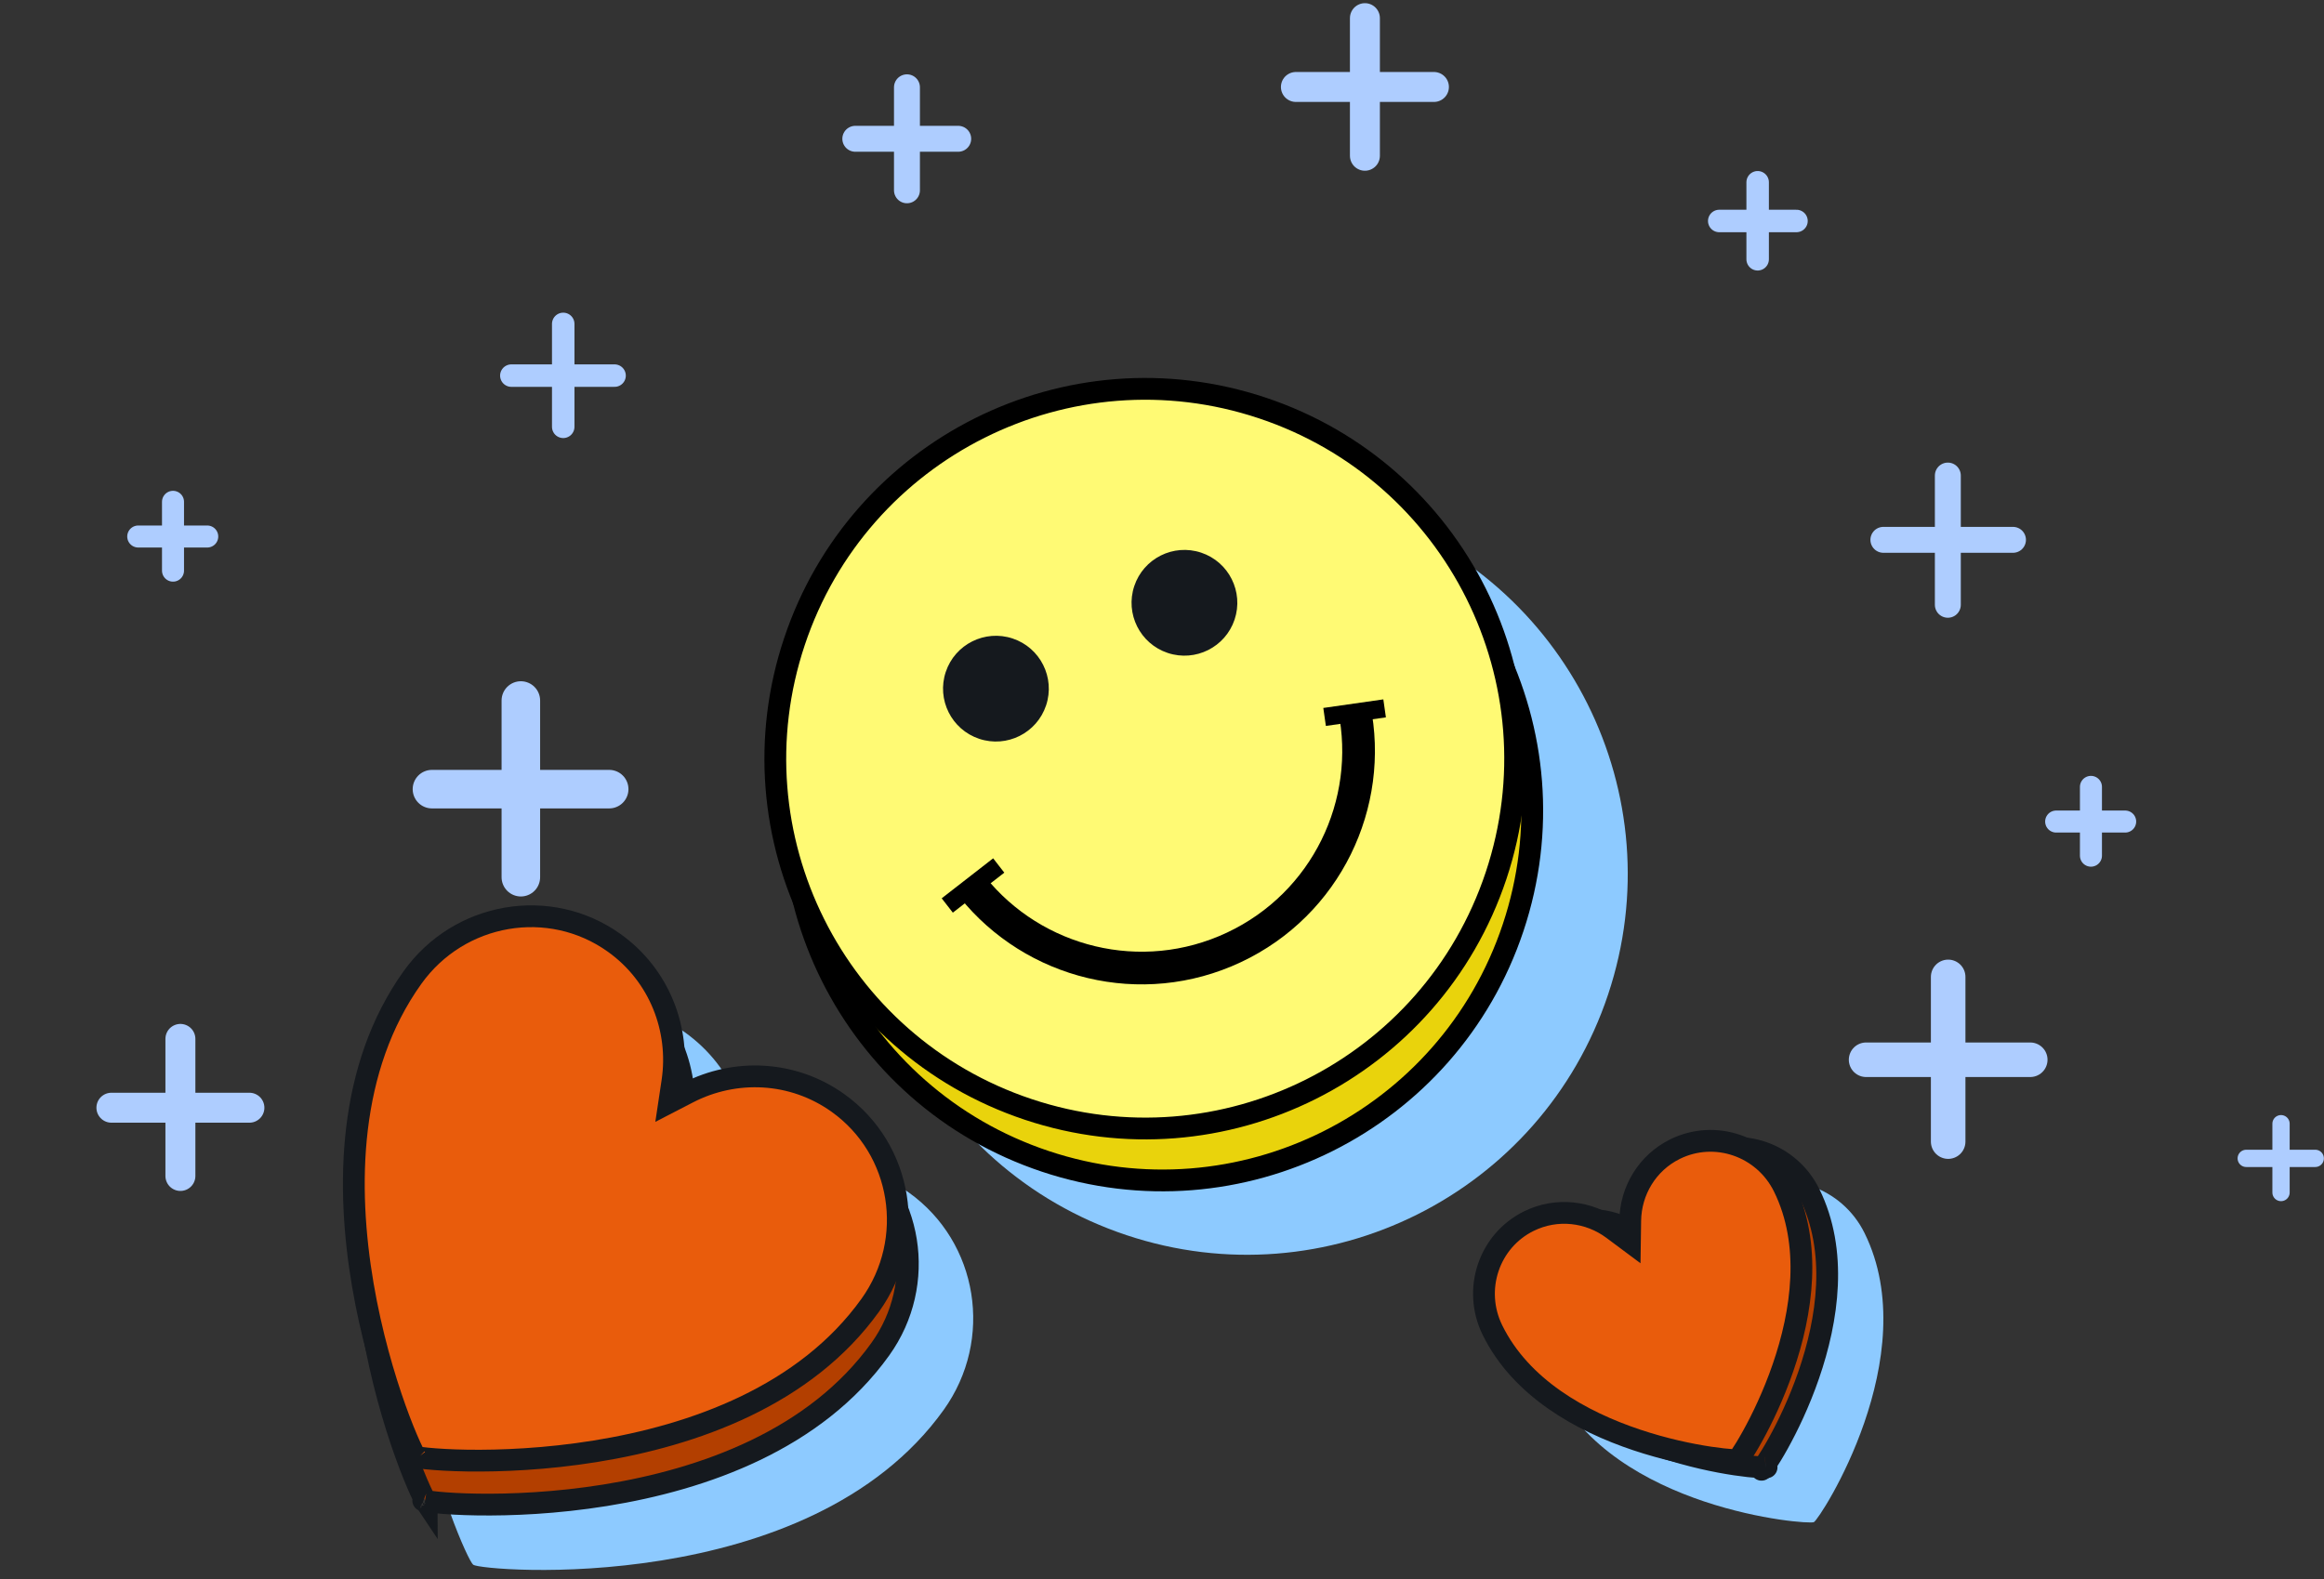
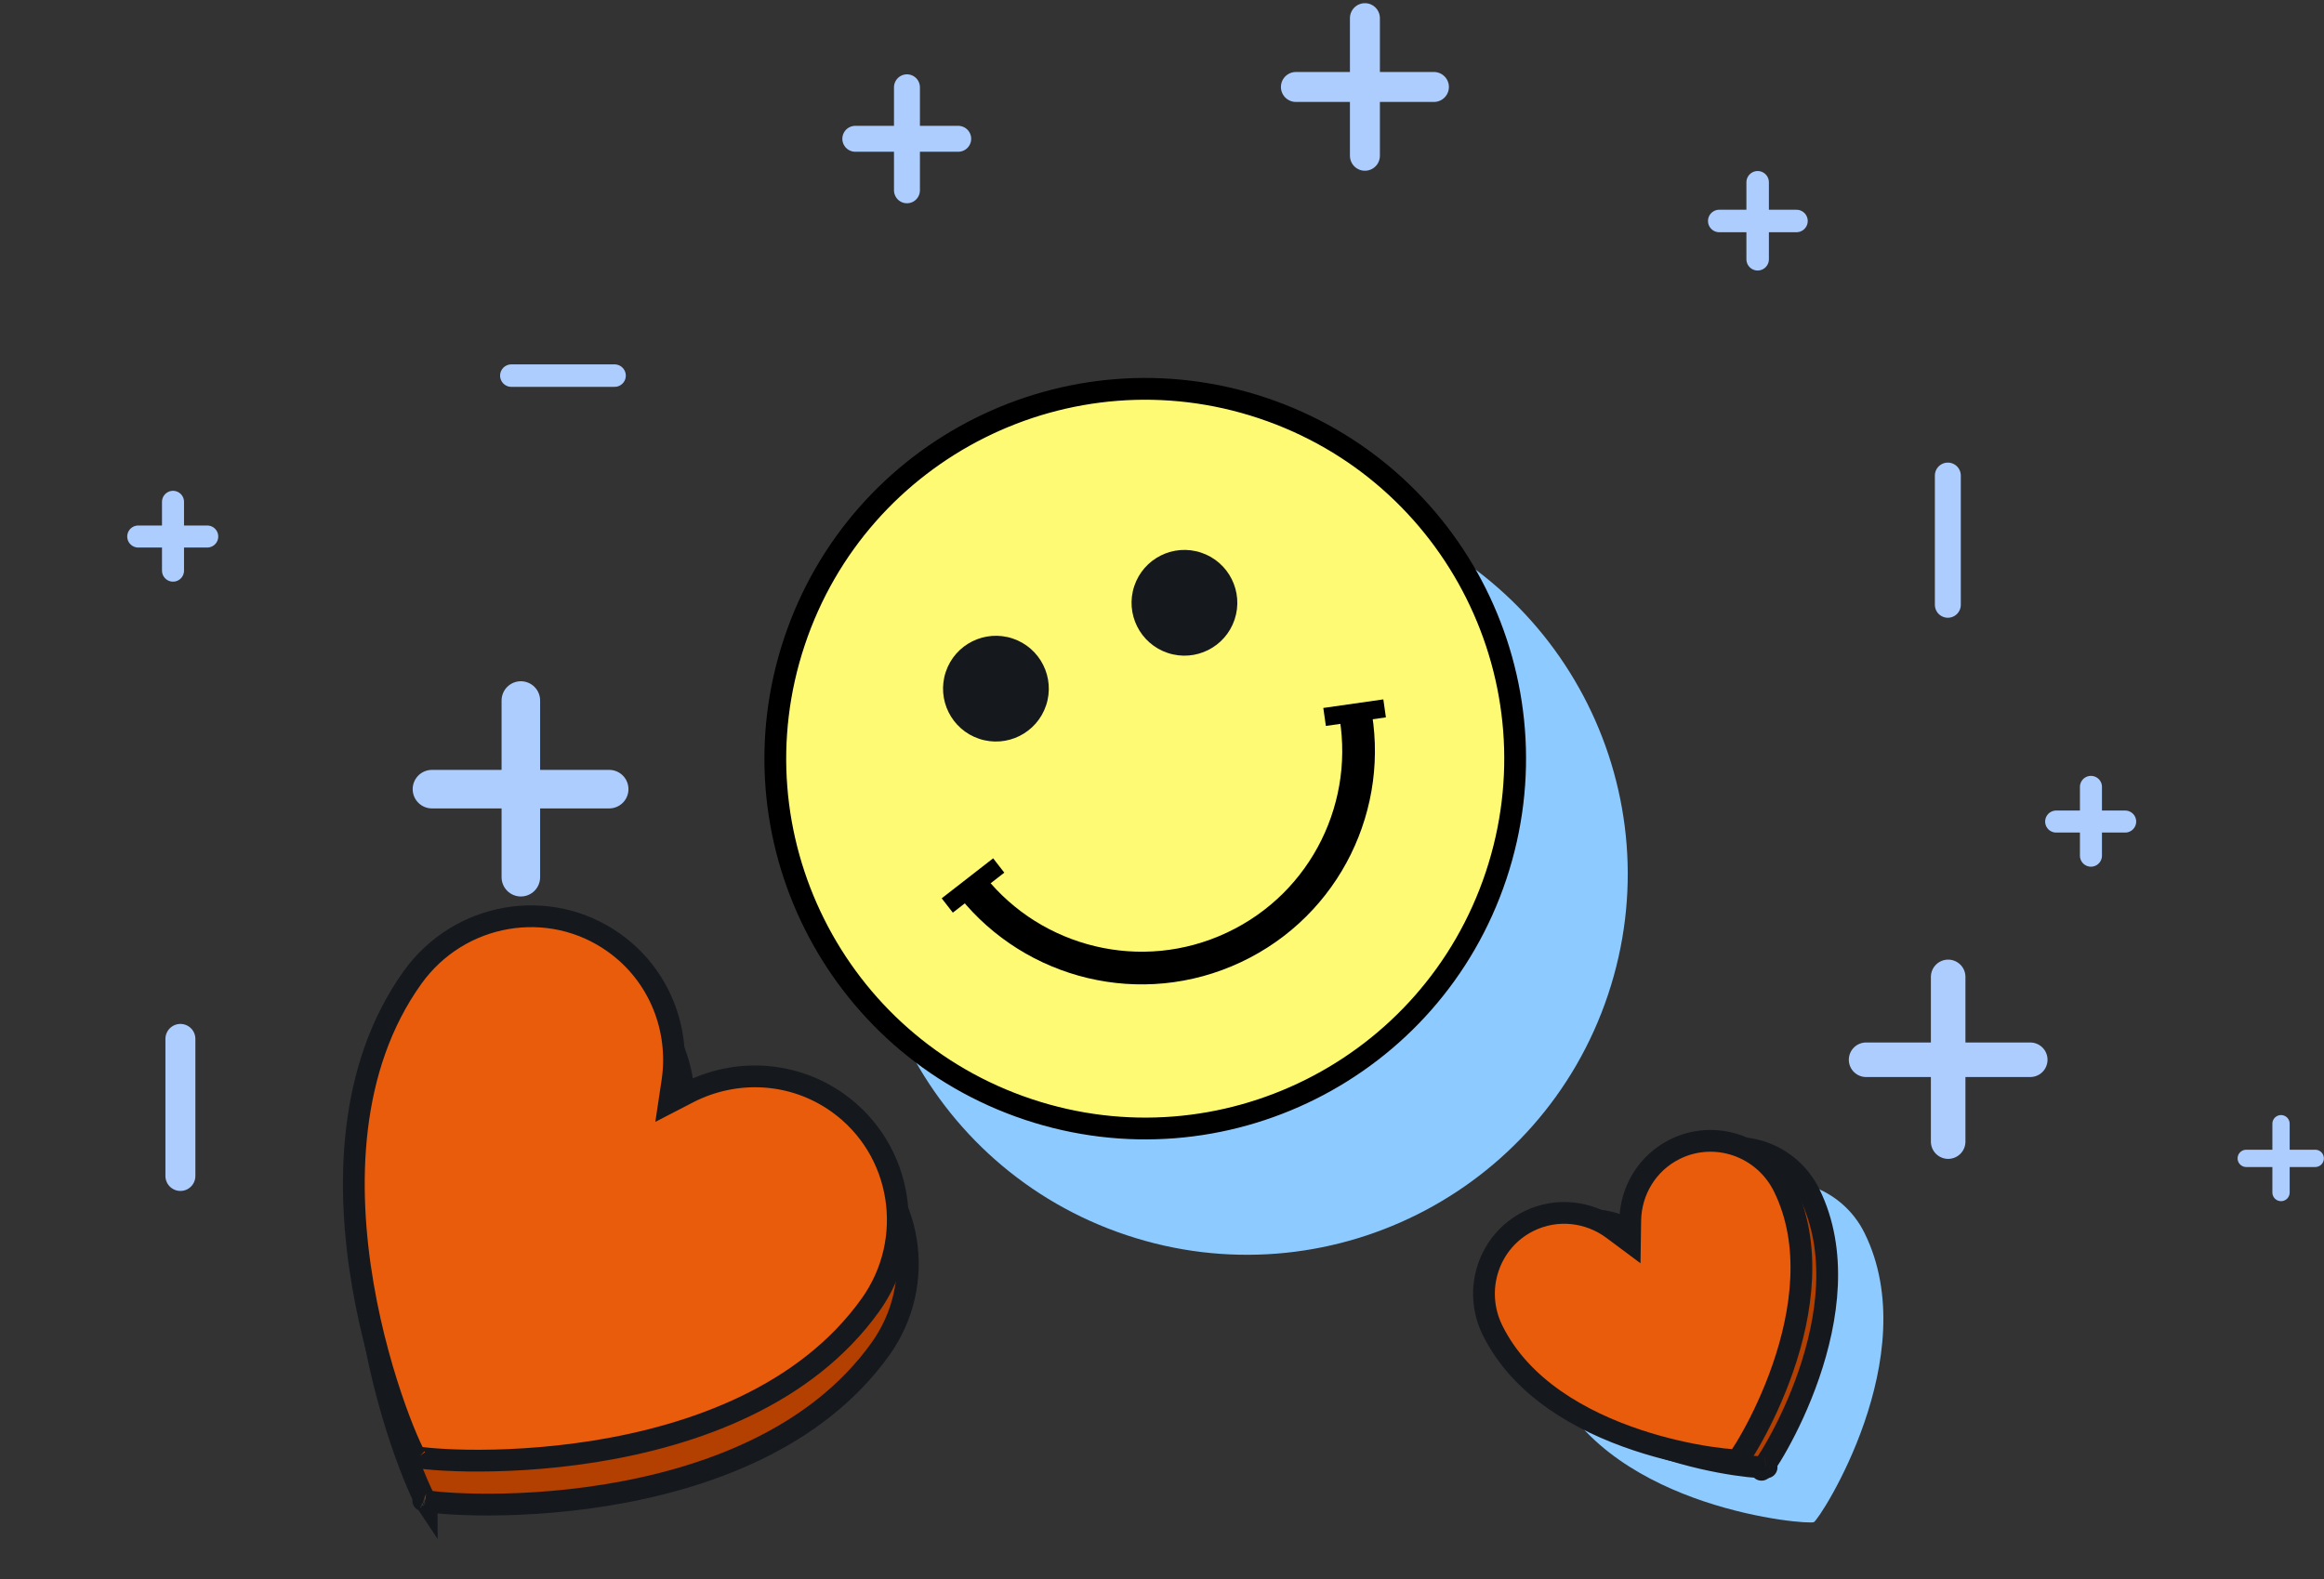
<svg xmlns="http://www.w3.org/2000/svg" width="128" height="87" viewBox="0 0 128 87" fill="none">
  <rect x="0" y="0" width="128" height="87" fill="#333333" stroke="none" />
  <path d="M88.57 54.788C84.906 65.774 73.03 71.709 62.044 68.045C51.058 64.381 45.122 52.505 48.787 41.519C52.451 30.533 64.327 24.598 75.313 28.262C86.299 31.926 92.234 43.802 88.57 54.788Z" fill="#8DCAFF" />
  <path d="M33.552 43.475H23.791" stroke="#AECDFF" stroke-width="2.123" stroke-miterlimit="10" stroke-linecap="round" stroke-linejoin="round" />
  <path d="M28.687 48.326V38.592" stroke="#AECDFF" stroke-width="2.123" stroke-miterlimit="10" stroke-linecap="round" stroke-linejoin="round" />
-   <path d="M26.065 86.205C25.551 85.838 18.355 69.306 25.784 58.924C28.554 55.054 33.904 54.138 37.733 56.879C40.416 58.799 41.641 62.005 41.181 65.083C43.946 63.655 47.376 63.78 50.059 65.7C53.889 68.441 54.748 73.799 51.978 77.67C44.548 88.051 26.578 86.573 26.065 86.205Z" fill="#8DCAFF" />
  <path d="M37.587 61.995L37.414 63.155L38.456 62.616C41.031 61.286 44.219 61.405 46.71 63.188C50.265 65.732 51.07 70.715 48.49 74.32C44.915 79.316 38.762 81.503 33.332 82.376C30.63 82.81 28.139 82.914 26.294 82.886C25.372 82.873 24.616 82.826 24.08 82.773C23.811 82.746 23.605 82.718 23.463 82.693C23.453 82.691 23.444 82.689 23.435 82.688C23.43 82.68 23.426 82.672 23.421 82.663C23.352 82.537 23.258 82.35 23.146 82.104C22.923 81.614 22.635 80.914 22.324 80.045C21.703 78.308 20.997 75.917 20.537 73.219C19.612 67.798 19.697 61.268 23.272 56.273C25.852 52.667 30.828 51.822 34.383 54.366C36.874 56.149 38.016 59.128 37.587 61.995ZM23.299 82.657C23.299 82.657 23.303 82.658 23.31 82.661C23.302 82.658 23.298 82.657 23.299 82.657ZM23.501 82.797C23.506 82.803 23.508 82.806 23.508 82.807C23.508 82.807 23.506 82.804 23.501 82.797Z" fill="#B33F00" stroke="#15191E" stroke-width="1.2" />
  <path d="M37.035 59.573L36.861 60.733L37.904 60.194C40.479 58.864 43.666 58.983 46.157 60.766C49.712 63.31 50.518 68.293 47.937 71.898C44.362 76.894 38.21 79.081 32.78 79.954C30.078 80.388 27.587 80.492 25.742 80.465C24.82 80.451 24.064 80.404 23.528 80.351C23.259 80.324 23.052 80.296 22.91 80.271C22.901 80.269 22.891 80.268 22.883 80.266C22.878 80.258 22.873 80.25 22.869 80.241C22.799 80.115 22.706 79.928 22.594 79.682C22.371 79.192 22.083 78.492 21.772 77.623C21.151 75.886 20.445 73.495 19.985 70.797C19.059 65.376 19.145 58.846 22.72 53.851C25.3 50.246 30.276 49.4 33.831 51.945C36.322 53.727 37.463 56.706 37.035 59.573ZM22.746 80.235C22.747 80.235 22.751 80.236 22.758 80.239C22.75 80.236 22.746 80.235 22.746 80.235ZM22.948 80.375C22.953 80.381 22.956 80.385 22.956 80.385C22.956 80.385 22.953 80.382 22.948 80.375Z" fill="#E95C0C" stroke="#15191E" stroke-width="1.2" />
  <path d="M99.904 83.856C99.569 84.022 88.922 83.154 85.579 76.37C84.332 73.84 85.351 70.79 87.854 69.557C89.607 68.693 91.624 68.951 93.103 70.052C93.131 68.208 94.156 66.452 95.909 65.588C98.412 64.355 101.451 65.406 102.697 67.935C106.04 74.72 100.24 83.691 99.904 83.856Z" fill="#8DCAFF" />
  <path d="M90.251 68.1L91.192 68.8L91.209 67.628C91.234 65.998 92.139 64.452 93.681 63.693C95.881 62.609 98.562 63.529 99.665 65.767C101.23 68.943 100.675 72.69 99.619 75.749C99.096 77.266 98.459 78.582 97.934 79.528C97.672 80.001 97.439 80.376 97.266 80.635C97.211 80.717 97.163 80.785 97.123 80.839C97.056 80.838 96.973 80.834 96.874 80.828C96.564 80.808 96.124 80.763 95.589 80.683C94.52 80.523 93.088 80.226 91.566 79.717C88.497 78.69 85.188 76.847 83.623 73.671C82.52 71.433 83.425 68.746 85.625 67.662C87.166 66.902 88.943 67.126 90.251 68.1ZM97.02 80.971C97.011 80.981 97.012 80.978 97.023 80.967C97.022 80.969 97.021 80.97 97.02 80.971ZM97.285 80.838C97.301 80.836 97.304 80.836 97.29 80.838C97.289 80.838 97.287 80.838 97.285 80.838Z" fill="#B33F00" stroke="#15191E" stroke-width="1.2" />
  <path d="M88.831 67.711L89.772 68.412L89.789 67.239C89.814 65.609 90.719 64.064 92.261 63.304C94.461 62.22 97.143 63.141 98.245 65.378C99.81 68.555 99.255 72.302 98.199 75.36C97.676 76.877 97.039 78.194 96.514 79.139C96.252 79.612 96.019 79.988 95.846 80.246C95.791 80.328 95.743 80.396 95.703 80.451C95.636 80.449 95.553 80.445 95.454 80.439C95.144 80.419 94.704 80.374 94.169 80.294C93.1 80.135 91.668 79.837 90.146 79.328C87.077 78.302 83.768 76.459 82.203 73.282C81.101 71.045 82.005 68.357 84.205 67.273C85.746 66.514 87.523 66.737 88.831 67.711ZM95.6 80.582C95.591 80.592 95.592 80.589 95.603 80.579C95.602 80.58 95.601 80.581 95.6 80.582ZM95.866 80.45C95.881 80.447 95.884 80.448 95.87 80.449C95.869 80.449 95.868 80.449 95.866 80.45Z" fill="#E95C0C" stroke="#15191E" stroke-width="1.2" />
  <path d="M111.821 58.383H102.78" stroke="#AECDFF" stroke-width="1.903" stroke-miterlimit="10" stroke-linecap="round" stroke-linejoin="round" />
  <path d="M107.3 62.892V53.818" stroke="#AECDFF" stroke-width="1.903" stroke-miterlimit="10" stroke-linecap="round" stroke-linejoin="round" />
  <path d="M52.776 7.646H47.108" stroke="#AECDFF" stroke-width="1.428" stroke-miterlimit="10" stroke-linecap="round" stroke-linejoin="round" />
  <path d="M49.953 10.484V4.809" stroke="#AECDFF" stroke-width="1.428" stroke-miterlimit="10" stroke-linecap="round" stroke-linejoin="round" />
-   <path d="M13.737 61.025H6.136" stroke="#AECDFF" stroke-width="1.65" stroke-miterlimit="10" stroke-linecap="round" stroke-linejoin="round" />
  <path d="M9.936 64.785V57.234" stroke="#AECDFF" stroke-width="1.65" stroke-miterlimit="10" stroke-linecap="round" stroke-linejoin="round" />
  <path d="M78.977 4.791H71.375" stroke="#AECDFF" stroke-width="1.65" stroke-miterlimit="10" stroke-linecap="round" stroke-linejoin="round" />
  <path d="M75.176 8.581V1" stroke="#AECDFF" stroke-width="1.65" stroke-miterlimit="10" stroke-linecap="round" stroke-linejoin="round" />
  <path d="M98.946 12.174H94.691" stroke="#AECDFF" stroke-width="1.238" stroke-miterlimit="10" stroke-linecap="round" stroke-linejoin="round" />
  <path d="M96.807 14.284V10.041" stroke="#AECDFF" stroke-width="1.238" stroke-miterlimit="10" stroke-linecap="round" stroke-linejoin="round" />
-   <path d="M110.87 29.74H103.732" stroke="#AECDFF" stroke-width="1.428" stroke-miterlimit="10" stroke-linecap="round" stroke-linejoin="round" />
  <path d="M107.282 33.318V26.199" stroke="#AECDFF" stroke-width="1.428" stroke-miterlimit="10" stroke-linecap="round" stroke-linejoin="round" />
  <path d="M33.849 20.693H28.163" stroke="#AECDFF" stroke-width="1.238" stroke-miterlimit="10" stroke-linecap="round" stroke-linejoin="round" />
-   <path d="M31.021 23.514V17.844" stroke="#AECDFF" stroke-width="1.238" stroke-miterlimit="10" stroke-linecap="round" stroke-linejoin="round" />
  <path d="M117.049 45.26H113.248" stroke="#AECDFF" stroke-width="1.213" stroke-miterlimit="10" stroke-linecap="round" stroke-linejoin="round" />
  <path d="M115.164 47.14V43.35" stroke="#AECDFF" stroke-width="1.213" stroke-miterlimit="10" stroke-linecap="round" stroke-linejoin="round" />
  <path d="M127.518 63.816H123.717" stroke="#AECDFF" stroke-width="0.952" stroke-miterlimit="10" stroke-linecap="round" stroke-linejoin="round" />
  <path d="M125.633 65.697V61.906" stroke="#AECDFF" stroke-width="0.952" stroke-miterlimit="10" stroke-linecap="round" stroke-linejoin="round" />
  <path d="M11.414 29.557H7.614" stroke="#AECDFF" stroke-width="1.213" stroke-miterlimit="10" stroke-linecap="round" stroke-linejoin="round" />
  <path d="M9.529 31.437V27.646" stroke="#AECDFF" stroke-width="1.213" stroke-miterlimit="10" stroke-linecap="round" stroke-linejoin="round" />
-   <path d="M83.34 51.102C79.781 61.774 68.245 67.539 57.573 63.98C46.901 60.42 41.136 48.884 44.695 38.212C48.255 27.541 59.791 21.775 70.463 25.335C81.134 28.894 86.9 40.431 83.34 51.102Z" fill="#E9D30C" stroke="black" stroke-width="1.2" />
  <path d="M82.399 48.241C78.84 58.912 67.303 64.678 56.632 61.119C45.96 57.559 40.194 46.023 43.754 35.351C47.313 24.68 58.85 18.914 69.521 22.474C80.193 26.033 85.958 37.569 82.399 48.241Z" fill="#FFFA74" stroke="black" stroke-width="1.2" />
  <path d="M74.586 38.989C75.669 44.269 73.054 49.799 67.961 52.193C62.864 54.589 56.934 53.072 53.559 48.864" stroke="black" stroke-width="1.8" />
  <path d="M72.955 39.497L76.261 39.025" stroke="black" />
  <path d="M57.616 38.86C57.107 40.386 55.458 41.211 53.932 40.702C52.406 40.193 51.581 38.543 52.09 37.017C52.599 35.492 54.249 34.667 55.775 35.176C57.3 35.685 58.125 37.334 57.616 38.86Z" fill="#15191E" />
  <path d="M67.999 34.13C67.49 35.656 65.84 36.48 64.314 35.971C62.789 35.462 61.964 33.813 62.473 32.287C62.982 30.761 64.632 29.937 66.157 30.446C67.683 30.955 68.507 32.604 67.999 34.13Z" fill="#15191E" />
  <path d="M52.173 49.884L55.007 47.681" stroke="black" />
</svg>